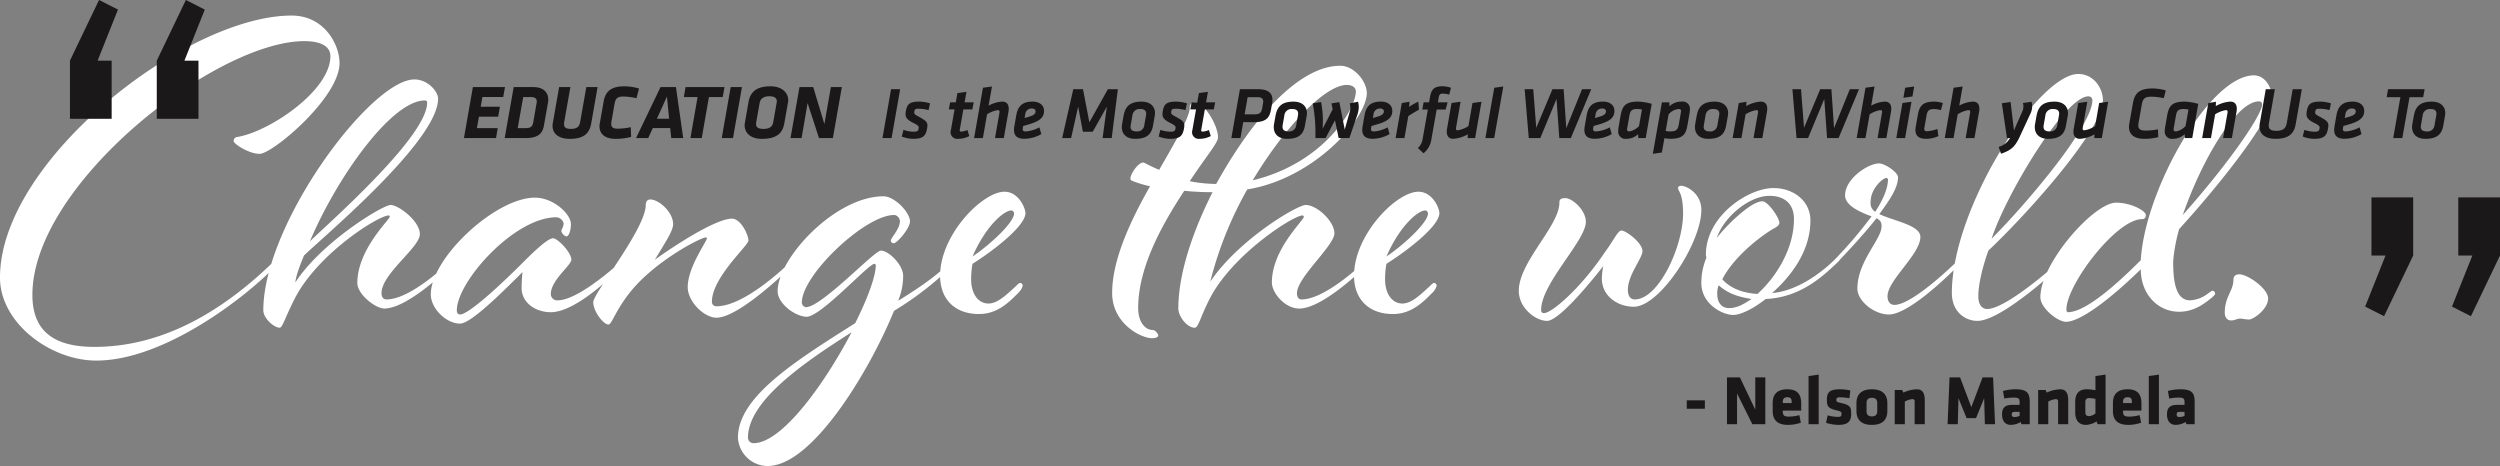
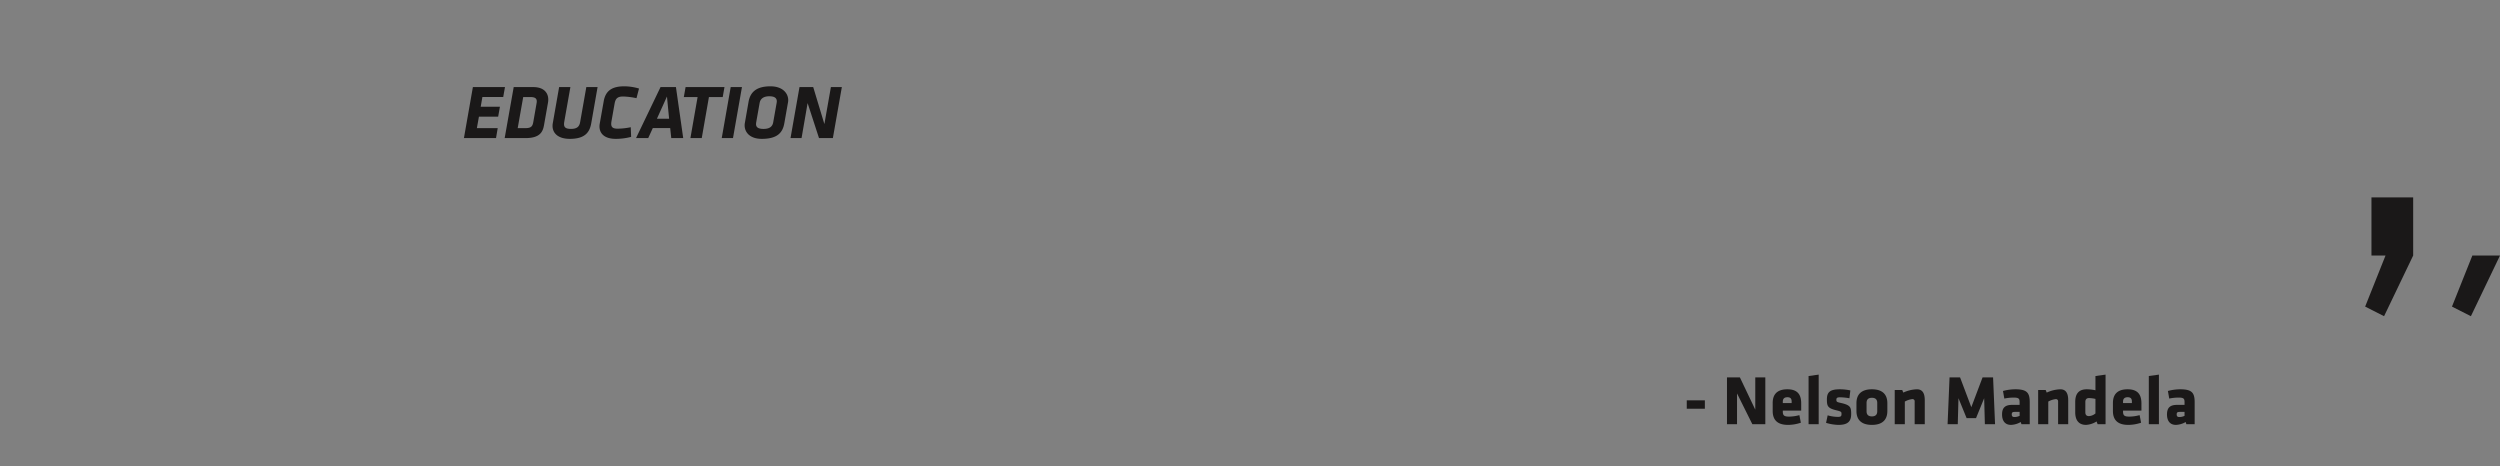
<svg xmlns="http://www.w3.org/2000/svg" width="783.368" height="146.019" viewBox="0 0 783.368 146.019">
  <rect x="0" y="0" width="783.368" height="146.019" fill="#808080" stroke="none" />
  <g transform="translate(-1428.046 -1642.43)">
-     <path d="M-328.543,10.868c-12.3,0-19.448-4.576-19.448-16.3,0-34.749,57.486-79.508,85.228-79.508,5.291,0,8.151,1.716,8.151,4.719,0,10.868-19.3,23.738-29.172,25.311a1.232,1.232,0,0,0-1.144,1.287c0,.858,4.719,4,8.151,4,4,0,25.025-17.589,25.025-28.457,0-5.72-4.719-14.872-15.015-14.872-32.89,0-91.377,45.331-91.377,82.082,0,14.3,15.873,26.026,30.173,26.026,21.021,0,46.475-19.448,56.628-30.03,0,0,1.716-1.573,1.716-1.859a.8.8,0,0,0-.858-.715c-.286,0-.858.572-.858.572C-285.643-2.717-304.948,10.868-328.543,10.868Zm112.112-25.74c.429-.429,1.573-1.43,1.573-1.716,0-.143-.286-.572-.572-.572-.429,0-1,.572-1,.572S-229.015-4-237.023-4c-.572,0-1.573-.286-1.573-2,0-6.006,12.012-14.3,12.012-18.447S-233.3-33.6-235.736-33.6-257.329-22.022-265.623-9.3c.286-2.145,1.144-4.576,2.717-8.437,6.149-6.006,42.042-35.893,42.042-49.192,0-2.145-3.146-6.006-7.436-6.006-13.585,0-47.333,45.188-47.333,72.358,0,2.431,3.289,5.434,5.148,5.434.858,0,1.716-3.289,4.719-9.152,7.15-14.014,26.169-26.026,29.458-26.026.286,0,.286.286.286.429,0,.858-10.153,10.3-10.153,20.735,0,3.575,5.72,8.008,8.437,8.008C-230.016-1.144-216.431-14.872-216.431-14.872ZM-224.3-65.637c0,11.011-32.89,39.468-36.751,43.472,8.437-20.02,25.6-44.187,36.036-44.187A.643.643,0,0,1-224.3-65.637Zm40.9,61.919a1.98,1.98,0,0,1-2.145-2c0-4.29,6.435-9.009,6.435-10.725,0-2.288-4.29-6.721-5.72-6.721-1.573,0-5.291,3.432-9.581,7.722C-201.273-8.58-211.283.715-214,.715c-.572,0-1-.429-1-1.287,0-9.009,18.018-29.172,31.174-29.172a2.493,2.493,0,0,1,2.288,1.859c0,1.287-.715,1.859-.715,2.431a2.4,2.4,0,0,0,1.573,1.716c.715,0,1.43-1.716,1.43-3.861,0-3.146-5.434-8.294-11.3-8.294-12.3,0-32.6,18.876-32.6,30.316,0,4.433,4.862,9.152,9.152,9.152,3.289,0,12.441-9.009,19.591-16.159a45.184,45.184,0,0,0-.286,5C-194.695-3-190.4,0-185.543,0c8.866,0,22.737-14.872,22.737-14.872.429-.429,1.43-1.43,1.43-1.716a.6.6,0,0,0-.572-.572c-.286,0-.572.286-.858.572C-162.806-16.588-176.391-3.718-183.4-3.718Zm29.029-31.6c-.858,0-1.43.572-1.43,1.716,0,7.436-16.445,27.6-16.445,30.459,0,3,3.289,7.007,4.719,7.007s2.86-7.293,11.726-15.3c7.865-7.15,17.589-12.012,18.876-12.012a.308.308,0,0,1,.286.286c0,1-6.006,9.009-6.006,15.3,0,4.576,5.148,9.581,9.009,9.581,7.436,0,24.024-16.588,24.024-16.588s1.573-1.43,1.573-1.716a.783.783,0,0,0-.715-.572c-.286,0-.858.572-.858.572S-124.053-1.859-133.634-1.859a1.351,1.351,0,0,1-1.43-1.43c0-7.579,11.44-17.589,11.44-19.162,0-1.859-2.431-6.864-5.148-6.864-5.148,0-18.447,8.723-24.167,12.87,3.146-5.291,5.72-9.009,5.72-11.154C-147.219-31.317-151.652-35.321-154.369-35.321Zm94.952,20.449c.429-.429,1.573-1.43,1.573-1.716,0-.143-.286-.572-.572-.572-.429,0-1,.572-1,.572-5.148,5.148-10.153,8.58-17.3,13.013a20.077,20.077,0,0,0,1.573-7.865c0-3.289-4.433-7.865-7.007-7.865-2,0-18.59,17.732-23.452,17.732A1.531,1.531,0,0,1-106.893-3c0-8.723,19.877-27.456,28.886-27.456,1.287,0,1.859,1.43,1.859,1.859,0,2.574-2.86,5.291-2.86,6.149a.923.923,0,0,0,.858.858c1.144,0,5.148-4.719,5.148-6.864,0-2.86-4.862-7.865-8.294-7.865-15.158,0-33.176,19.448-33.176,29.744,0,3.861,5.434,7.865,9.009,8.008,4.433.143,19.448-16.588,21.307-16.588.286,0,.429.286.429.572,0,2.717-1.859,8.866-6.435,18.018-19.019,12.012-36.751,23.166-36.751,35.893a9.389,9.389,0,0,0,9.295,8.866c14.157,0,32.175-30.316,39.611-48.62A100.508,100.508,0,0,0-59.417-14.872Zm-64.35,54.2c0-11.011,15.73-22.451,32.461-33.033-8.294,15.873-21.736,34.749-30.745,34.749A1.739,1.739,0,0,1-123.767,39.325ZM-51.409.572c5.863,0,9.438-3.718,12.3-6.578a4.756,4.756,0,0,0,1.43-2.288.824.824,0,0,0-.858-.858c-.286,0-.715.429-1.43,1.144C-42.4-5.863-45.4-2.717-48.406-2.717c-3.289,0-5.434-3.146-5.434-7.579a26.743,26.743,0,0,1,.429-4.862c7.865-5.005,16.588-12.155,16.588-15.873,0-1.573-2.145-6.721-6.578-6.721-6.864,0-20.163,13.442-20.163,26.312C-63.564-4-58.845.572-51.409.572Zm-2-18.018c4.29-9.867,10.01-14.443,12.155-14.443a.945.945,0,0,1,.858,1C-40.4-28.314-47.119-21.736-53.411-17.446ZM66.709-69.212c0,5.72-10.3,22.594-32.318,27.885,9.724-16.3,22.594-29.887,29.458-29.887C65.852-71.214,66.709-70.213,66.709-69.212ZM21.092-9.581A116.423,116.423,0,0,1,32.675-38.467C53.839-41.9,70.141-60.775,70.141-68.64c0-3.718-4-8.58-8.294-8.58-13.3,0-27.885,17.16-38.9,37.037a46.651,46.651,0,0,1-8.294-.858c5-7.579,8.866-12.012,8.866-13.728,0-4.147-4.719-11.011-6.864-11.011-1.716,0-2,1-2,1.716,0,2.86-4.29,10.3-9.581,19.448C1.93-45.9.5-46.9.071-46.9c-1.573,0-4,3.575-4,5.005,0,.429.143.572.858.858a36.229,36.229,0,0,0,5.291,1.573C-3.933-28.6-9.653-16.445-9.653-6.006c0,9.438,8.866,14.157,12.584,14.157.429,0,1.859-.143,1.859-.858,0-.429-.858-1.716-1.716-1.716C.643,5.577-1.5,3-1.5-1.287c0-12.87,7.579-26.312,14.443-36.751a87.7,87.7,0,0,0,8.866.429C15.229-24.6,11.082-11.583,11.082-1.144c0,2.431,2.717,6.006,5.148,6.006,1.144,0,1.716-3.289,4.719-9.152C28.1-18.161,47.118-30.316,49.978-30.316a.457.457,0,0,1,.429.429c0,1.144-10.01,10.153-10.01,20.592,0,3.146,4,8.151,8.58,8.151,7.722,0,21.307-13.728,21.307-13.728.429-.429,1.573-1.43,1.573-1.716,0-.143-.286-.572-.572-.572-.429,0-1,.572-1,.572S57.557-4,49.692-4c-.572,0-1.43-.286-1.43-2,0-4.862,11.726-14.872,11.726-18.733,0-3.718-5.434-8.866-9.009-8.866C48.405-33.6,30.1-22.88,21.092-9.581ZM78.292.572c5.863,0,9.438-3.718,12.3-6.578a4.756,4.756,0,0,0,1.43-2.288.824.824,0,0,0-.858-.858c-.286,0-.715.429-1.43,1.144C87.3-5.863,84.3-2.717,81.3-2.717c-3.289,0-5.434-3.146-5.434-7.579a26.743,26.743,0,0,1,.429-4.862c7.865-5.005,16.588-12.155,16.588-15.873,0-1.573-2.145-6.721-6.578-6.721-6.864,0-20.163,13.442-20.163,26.312C66.137-4,70.856.572,78.292.572Zm-2-18.018c4.29-9.867,10.01-14.443,12.155-14.443a.945.945,0,0,1,.858,1C89.3-28.314,82.582-21.736,76.29-17.446Zm54.2-16.874c0,7.293-12.727,18.59-12.727,27.6,0,5.434,5.291,9.438,8.866,9.438,4.433,0,17.589-17.16,17.589-17.16a26.36,26.36,0,0,0-.429,3.861c0,5.577,5.005,8.866,10.01,8.866,8.151,0,21.164-20.02,21.164-30.316,0-5.291-4.719-7.579-6.292-7.579-.715,0-1,.286-1,.715,0,1,1.573,1.573,1.573,8.008C169.24-20.735,161.661-4,154.082-4c-1.144,0-2.145-.858-2.145-3,0-4.719,4.576-9.867,4.576-12.155,0-2.574-5.148-6.435-6.578-6.435-1.144,0-2.574,3.289-5.148,6.721C137.351-7.722,128.2.286,125.625.286c-.715,0-.858-.572-.858-1,0-8.294,14.014-21.736,14.014-27.6,0-3.718-4.29-7.436-6.435-7.436C130.63-35.75,130.487-35.035,130.487-34.32Zm86.372,19.448c.429-.429,1.573-1.43,1.573-1.716a.783.783,0,0,0-.715-.572c-.429,0-.858.572-.858.572-4.433,4.433-12.155,10.01-19.734,10.582,6.149-5.434,12.012-13.3,12.012-22.737,0-6.006-5.148-10.153-11.583-10.153-7.865,0-21.164,8.723-21.164,20.878,0,.429.143.715.143,1a20.313,20.313,0,0,0-1.573,7.865c0,6.578,6.578,10.01,10.01,10.01,2.145,0,6.006-1.716,10.153-5C205.848-4.576,212.855-11.154,216.859-14.872ZM186.543-30.316a53.182,53.182,0,0,0-6.721,7.007c2.288-6.721,10.3-13.156,16.445-13.156,4.862,0,7.722,2.574,7.722,7.293,0,9.3-5.577,18.161-11.44,23.452-4.719-.286-8.58-1.859-11.011-4.576,3.146-6.292,10.725-12.727,16.016-15.873.858-.429,1.859-1,1.859-1.859,0-1.573-3.575-6.721-5.291-6.721C191.977-34.749,188.831-32.318,186.543-30.316ZM180.394-8.437c2.574,2.288,5.577,3.575,10.3,4.29-3.146,2.145-5.005,2.86-7.15,2.86S179.965-3,179.965-5.577A6.649,6.649,0,0,1,180.394-8.437Zm36.465-8.151c-.572.715-1.287,1.43-1.287,1.716a.615.615,0,0,0,.572.572c.143,0,.429-.286.715-.572,3.432-3.575,8.723-9.152,13.013-14.586,1.144.715,1.573,1.144,1.573,2.574,0,4-7.579,11.011-7.579,19.448,0,4,5.291,8.151,9.867,8.151,7.007,0,22.022-15.587,22.022-15.587.572-.572,1.287-1.287,1.287-1.573s-.143-.715-.572-.715c-.143,0-.429.286-.715.572,0,0-14.3,14.3-20.306,14.3-1.287,0-2.145-1-2.145-2.717,0-5.005,10.3-13.156,10.3-18.59,0-3.718-8.437-5-12.87-7.15,3.146-4.29,5.863-8.151,5.863-11.583,0-1.43-4-4.29-6.006-4.29-3.289,0-10.582,4.719-10.582,10.01,0,3.289,4.862,5.291,8.294,6.578A137.072,137.072,0,0,1,216.859-16.588Zm16.588-25.025c0,2.86-1.573,6.435-4,10.153a3.2,3.2,0,0,1-1.43-3.146c0-4.147,3.861-7.436,4.862-7.436C233.3-42.042,233.447-41.756,233.447-41.613Zm32.461,18.59c4.576-14.014,23.023-44.616,30.316-44.616a1.241,1.241,0,0,1,1.287,1.144C297.512-58.344,276.919-34.034,265.909-23.023ZM264.478-1c-.858,0-2.717-.572-2.717-4,0-5.863,3.146-14.3,3.146-14.3C278.635-32.318,300.8-57.629,300.8-66.352c0-4-3-8.294-7.722-8.294-12.441,0-39.611,41.756-39.611,68.64,0,5.863,4.147,8.723,8.008,8.723,7.865,0,26.455-17.589,26.455-17.589.429-.429,1.43-1.43,1.43-1.716a.6.6,0,0,0-.572-.572c-.286,0-.572.286-.858.572C287.93-16.588,270.913-1,264.478-1Zm60.2-25.025c15.587-17.16,29.172-35.464,29.172-40.755,0-3.718-2.288-7.436-5.72-7.436-13.871,0-34.177,35.75-35.464,57.915C302.516-6.149,294.508,0,289.789,0c-.286,0-.429-.429-.429-.858,0-7.722,15.587-28.314,23.738-28.314.858,0,1.144-.572,1.144-1.287,0-1.287-4.576-3.861-9.3-3.861-7.007,0-23.738,19.019-23.738,29.6,0,3.432,5.434,7.722,8.008,7.722,4.29,0,13.156-6.435,23.452-16.445,0,7.722,5.291,13.3,12.012,13.3,4.576,0,7.722-2.431,9.724-4,.715-.572,1.573-1.287,1.573-1.716a.913.913,0,0,0-.858-.858c-.286,0-.572.286-1.573,1a10.039,10.039,0,0,1-5.434,2c-4.862,0-5.291-7.007-5.291-12.3A52.541,52.541,0,0,1,324.681-26.026Zm26.026-39.182c0,3.432-10.725,18.876-24.882,34.749,5.72-16.588,16.588-35.607,23.881-35.607A.951.951,0,0,1,350.707-65.208Zm-7.15,53.339c-.858,0-1.859.286-1.859,1.716,0,3.432-2.717,5.291-2.717,10.3,0,1,.429,2.431,2,2.431,1.287,0,1.716-.572,2.86-.572.572,0,1.716.286,2.717.286,1.43,0,6.006-3.289,6.006-6.578C352.566-7.436,346.132-11.869,343.557-11.869Z" transform="translate(1786.189 1740.258)" fill="#fff" />
    <path d="M.48,0H10.536l.528-3.12H4.536l.648-3.6h6.024l.552-3.1H5.736l.528-3.048h6.528l.552-3.12H3.288Zm19.3,0c4.584,0,5.448-2.016,5.808-4.128l1.248-7.056a5.539,5.539,0,0,0,.072-.888c0-2.016-1.272-3.912-4.728-3.912h-6.1L13.248,0Zm3.456-10.872-1.008,5.76c-.216,1.272-.552,1.992-2.448,1.992H17.328l1.728-9.744h2.232c1.512,0,2.016.48,2.016,1.344A3.337,3.337,0,0,1,23.232-10.872ZM33.672.24c4.872,0,6.216-2.184,6.7-4.872L42.36-15.984H38.832L36.888-4.968c-.24,1.32-.936,2.088-2.856,2.088-1.68,0-2.184-.528-2.184-1.488a4.1,4.1,0,0,1,.072-.744l1.92-10.872H30.312L28.32-4.632a4.687,4.687,0,0,0-.072.816C28.248-1.7,29.808.24,33.672.24Zm14.376,0a18.692,18.692,0,0,0,4.824-.624l-.12-3.024a20.851,20.851,0,0,1-4.152.456c-1.344,0-1.968-.408-1.968-1.512a4.792,4.792,0,0,1,.072-.744l.984-5.568c.288-1.68.984-2.256,2.688-2.256a22.585,22.585,0,0,1,4.176.528l.792-3.024a16.749,16.749,0,0,0-4.608-.7c-3.888,0-5.88,1.416-6.456,4.68L43.056-4.632a5.158,5.158,0,0,0-.1.96C42.96-1.44,44.52.24,48.048.24ZM65.448,0h3.744l-2.28-15.984H62.088L54.408,0h3.816l1.44-3.144h5.448ZM64.1-13.032l.672,6.96H60.96Zm13.152.168h4.32l.552-3.12H69.936l-.552,3.12H73.7L71.448,0H75ZM81.264,0h3.528L87.6-15.984H84.072ZM93.816.24c4.728,0,6.528-1.824,7.056-4.872l1.152-6.528a3.851,3.851,0,0,0,.072-.72c0-2.184-1.776-4.344-5.568-4.344-4.512,0-6.336,1.9-6.864,4.872l-1.152,6.6a3.907,3.907,0,0,0-.072.744C88.44-1.848,90.048.24,93.816.24Zm4.656-11.28-1.08,6.1c-.24,1.368-1.2,2.064-3.024,2.064-1.728,0-2.352-.552-2.352-1.512a4.686,4.686,0,0,1,.048-.552l1.08-6.1c.24-1.272,1.2-2.064,3.024-2.064,1.7,0,2.352.6,2.352,1.584A3.607,3.607,0,0,1,98.472-11.04ZM111.744,0h4.344L118.9-15.984h-3.432l-2.04,11.592-3.5-11.592h-4.3L102.816,0h3.456l1.9-10.968Z" transform="translate(1572.936 1685.701)" fill="#1a1818" />
-     <path d="M.805,0H3.657L6.348-15.318H3.5Zm9.568.23c3.151,0,4-.874,4.439-3.381.3-1.771-.161-2.208-2.737-3.611-1.219-.667-1.426-.828-1.288-1.587.138-.805.46-.851,1.564-.851a11.972,11.972,0,0,1,2.9.437l.46-2.116a11.909,11.909,0,0,0-3.335-.552c-2.944,0-3.841.69-4.232,2.944-.3,1.7-.046,2.553,2.323,3.726,1.656.828,1.771,1.081,1.656,1.771-.138.782-.391.989-1.61.989a9.965,9.965,0,0,1-3.128-.575L6.854-.483A10.214,10.214,0,0,0,10.373.23ZM24.5.23a7.576,7.576,0,0,0,3.519-.874l-.6-1.886a6.026,6.026,0,0,1-1.932.506c-.414,0-.529-.184-.46-.575l1.127-6.394h2.806l.437-2.208H26.542l.575-3.289-2.829.391-.506,2.9H22.011L21.6-8.993h1.794l-1.15,6.509A2.089,2.089,0,0,0,24.5.23ZM36.064,0h2.76L40.25-8.1a5.424,5.424,0,0,0,.115-1.1c0-1.219-.506-2.231-2.047-2.231a9.953,9.953,0,0,0-4.255,1.265l1.058-6-2.829.391L29.509,0h2.76L33.58-7.452a8.629,8.629,0,0,1,3.335-1.311c.437,0,.575.184.575.483a1.65,1.65,0,0,1-.023.3ZM44.9-3.8c.529-.138.805-.207,2.162-.621,3.059-.943,4.37-2.093,4.37-4.094,0-1.817-1.449-2.921-3.588-2.921-3.381,0-4.623,1.61-5.106,4.255l-.6,3.4c-.414,2.346.184,4,3.151,4a10.929,10.929,0,0,0,5.29-1.472l-.6-2.116a10.682,10.682,0,0,1-4.3,1.288c-1.012,0-.989-.552-.874-1.2Zm2.116-2.99c-1.127.345-1.288.391-1.679.506l.207-1.15a1.976,1.976,0,0,1,2.07-1.84c.736,0,1.173.368,1.173.874C48.783-7.659,48.254-7.176,47.012-6.785ZM69.782,0h2.852l1.932-15.318H71.438l-5.8,10.373-2-10.373H60.6L57.109,0h2.806l2.208-9.867L63.595-2h3.1l4.416-7.843ZM79.971.23c3.933,0,5.175-1.656,5.635-4.278l.529-2.99a4.756,4.756,0,0,0,.069-.8c0-1.978-1.357-3.588-4.232-3.588-3.749,0-5.106,1.656-5.612,4.416l-.483,2.691a5.89,5.89,0,0,0-.069.9C75.808-1.449,77.073.23,79.971.23Zm2.875-4.278a2.178,2.178,0,0,1-2.461,1.955c-1.334,0-1.84-.552-1.84-1.449a3.445,3.445,0,0,1,.046-.506l.529-3.013A2.234,2.234,0,0,1,81.6-9.108c1.265,0,1.84.506,1.84,1.426a3.761,3.761,0,0,1-.046.506ZM90.873.23c3.151,0,4-.874,4.439-3.381.3-1.771-.161-2.208-2.737-3.611-1.219-.667-1.426-.828-1.288-1.587.138-.805.46-.851,1.564-.851a11.972,11.972,0,0,1,2.9.437l.46-2.116a11.909,11.909,0,0,0-3.335-.552c-2.944,0-3.841.69-4.232,2.944-.3,1.7-.046,2.553,2.323,3.726,1.656.828,1.771,1.081,1.656,1.771-.138.782-.391.989-1.61.989a9.965,9.965,0,0,1-3.128-.575L87.354-.483A10.214,10.214,0,0,0,90.873.23Zm9.292,0a7.576,7.576,0,0,0,3.519-.874l-.6-1.886a6.026,6.026,0,0,1-1.932.506c-.414,0-.529-.184-.46-.575l1.127-6.394h2.806l.437-2.208h-2.852l.575-3.289-2.829.391-.506,2.9H97.681l-.414,2.208h1.794l-1.15,6.509A2.089,2.089,0,0,0,100.165.23Zm17.02-5.221c3.933,0,4.945-1.472,5.382-4.025l.345-1.955A5.986,5.986,0,0,0,123-12.029c0-2.07-1.357-3.289-4.508-3.289h-5.681L110.124,0h2.852l.874-4.991Zm2.576-4.278c-.23,1.288-.69,1.817-2.392,1.817h-3.082l.943-5.359h3.128c1.288,0,1.748.46,1.748,1.334a3.849,3.849,0,0,1-.069.644Zm7.82,9.5c3.933,0,5.175-1.656,5.635-4.278l.529-2.99a4.756,4.756,0,0,0,.069-.8c0-1.978-1.357-3.588-4.232-3.588-3.749,0-5.106,1.656-5.612,4.416l-.483,2.691a5.89,5.89,0,0,0-.069.9C123.418-1.449,124.683.23,127.581.23Zm2.875-4.278a2.178,2.178,0,0,1-2.461,1.955c-1.334,0-1.84-.552-1.84-1.449a3.445,3.445,0,0,1,.046-.506l.529-3.013a2.234,2.234,0,0,1,2.484-2.047c1.265,0,1.84.506,1.84,1.426a3.762,3.762,0,0,1-.046.506Zm11.04-6.831.391,1.84L138.713-2.9a31.942,31.942,0,0,0-.46-8.4l-2.622.414A50.535,50.535,0,0,1,136.459,0h3.2L142.6-5.589,143.75,0h3.358s1.679-4.922,2.346-6.854a8.782,8.782,0,0,0,.6-2.76,7.069,7.069,0,0,0-.23-1.771l-2.6.506a4.836,4.836,0,0,1,.184,1.311,5.412,5.412,0,0,1-.207,1.426c-.506,1.725-1.541,5.474-1.541,5.474l-1.7-8.6ZM154.031-3.8c.529-.138.8-.207,2.162-.621,3.059-.943,4.37-2.093,4.37-4.094,0-1.817-1.449-2.921-3.588-2.921-3.381,0-4.623,1.61-5.106,4.255l-.6,3.4c-.414,2.346.184,4,3.151,4a10.929,10.929,0,0,0,5.29-1.472l-.6-2.116a10.682,10.682,0,0,1-4.3,1.288c-1.012,0-.989-.552-.874-1.2Zm2.116-2.99c-1.127.345-1.288.391-1.679.506l.207-1.15a1.976,1.976,0,0,1,2.07-1.84c.736,0,1.173.368,1.173.874C157.918-7.659,157.389-7.176,156.147-6.785Zm12.558-4.623a15.344,15.344,0,0,0-2.875,1.656l.115-1.633-2.415.414L161.6,0h2.76l1.219-6.9c1.2-.759,2.024-1.288,3.335-2Zm1.633,16.169A6.64,6.64,0,0,0,172.776.529l1.679-9.476h2.829l.6-2.254h-3.036l.3-1.725c.138-.759.46-1.012,1.334-1.012a7.7,7.7,0,0,1,1.909.322l.552-2.139a8.081,8.081,0,0,0-2.691-.483c-2.507,0-3.45.943-3.864,3.312l-.3,1.725h-1.725l-.391,2.254h1.725L170.062.276a4.57,4.57,0,0,1-1.495,2.829Zm11.615-16.146-2.829.391-1.38,7.889a5.424,5.424,0,0,0-.115,1.1c0,1.219.506,2.231,2.047,2.231a10.493,10.493,0,0,0,4.531-1.4L184.161,0h2.346l2-11.385-2.829.391-1.265,7.245a9.123,9.123,0,0,1-3.335,1.311c-.437,0-.575-.184-.575-.483a1.948,1.948,0,0,1,.023-.3ZM189.727,0h2.76l2.852-16.169-2.829.391ZM216.5,0l6.394-15.318h-2.875L215.073-3.105l-.828-12.213h-3.5l-5.083,12.1-.943-12.1h-2.691L203.32,0h3.611l5.083-12.259L212.888,0Zm7.13-3.8c.529-.138.8-.207,2.162-.621,3.059-.943,4.37-2.093,4.37-4.094,0-1.817-1.449-2.921-3.588-2.921-3.381,0-4.623,1.61-5.106,4.255l-.6,3.4c-.414,2.346.184,4,3.151,4a10.929,10.929,0,0,0,5.29-1.472l-.6-2.116a10.682,10.682,0,0,1-4.3,1.288c-1.012,0-.989-.552-.874-1.2Zm2.116-2.99c-1.127.345-1.288.391-1.679.506l.207-1.15a1.976,1.976,0,0,1,2.07-1.84c.736,0,1.173.368,1.173.874C227.516-7.659,226.987-7.176,225.745-6.785Zm16.1-3.933a17.527,17.527,0,0,0-4.232-.713c-4.324,0-5.037,1.633-5.566,4.669L231.472-3.5a7.219,7.219,0,0,0-.115,1.173,2.268,2.268,0,0,0,2.6,2.553,5.322,5.322,0,0,0,3.657-1.472L237.636,0h2.323Zm-3.979,6.946a5.308,5.308,0,0,1-2.99,1.679c-.506,0-.759-.184-.759-.6a1.437,1.437,0,0,1,.023-.276l.69-3.933c.253-1.472.6-2.208,2.369-2.208a8.623,8.623,0,0,1,1.587.161Zm4.324,8.694,2.829-.391.805-4.508a9.966,9.966,0,0,0,1.84.207c4.416,0,4.945-1.794,5.451-4.669l.575-3.266a7.219,7.219,0,0,0,.115-1.173,2.268,2.268,0,0,0-2.6-2.553,5.429,5.429,0,0,0-3.818,1.472V-11.2h-2.346Zm4.945-12.351a4.732,4.732,0,0,1,3.128-1.679c.506,0,.782.184.782.6a1.437,1.437,0,0,1-.023.276l-.69,3.956c-.253,1.472-.713,2.185-2.484,2.185a8.526,8.526,0,0,1-1.633-.138ZM259.555.23c3.933,0,5.175-1.656,5.635-4.278l.529-2.99a4.757,4.757,0,0,0,.069-.8c0-1.978-1.357-3.588-4.232-3.588-3.749,0-5.106,1.656-5.612,4.416l-.483,2.691a5.89,5.89,0,0,0-.069.9C255.392-1.449,256.657.23,259.555.23Zm2.875-4.278a2.178,2.178,0,0,1-2.461,1.955c-1.334,0-1.84-.552-1.84-1.449a3.448,3.448,0,0,1,.046-.506l.529-3.013a2.234,2.234,0,0,1,2.484-2.047c1.265,0,1.84.506,1.84,1.426a3.759,3.759,0,0,1-.046.506ZM273.746,0h2.76l1.426-8.1a5.424,5.424,0,0,0,.115-1.1c0-1.219-.506-2.231-2.047-2.231a10.493,10.493,0,0,0-4.531,1.4l.046-1.357-2.392.414L267.191,0h2.76l1.311-7.452A9.123,9.123,0,0,1,274.6-8.763c.437,0,.575.184.575.483a1.649,1.649,0,0,1-.023.3ZM300.4,0,306.8-15.318h-2.875L298.977-3.105l-.828-12.213h-3.5L289.57-3.22l-.943-12.1h-2.691L287.224,0h3.611l5.083-12.259L296.792,0Zm12.213,0h2.76L316.8-8.1a5.424,5.424,0,0,0,.115-1.1c0-1.219-.506-2.231-2.047-2.231a9.953,9.953,0,0,0-4.255,1.265l1.058-6-2.829.391L306.061,0h2.76l1.311-7.452a8.629,8.629,0,0,1,3.335-1.311c.437,0,.575.184.575.483a1.649,1.649,0,0,1-.023.3Zm8.1-12.627,2.829-.414.552-3.128-2.829.391ZM318.481,0h2.76l2-11.385-2.829.391Zm14.6-10.971a8.625,8.625,0,0,0-2.668-.46c-3.105,0-4.6.9-5.152,4L324.6-3.657a6.435,6.435,0,0,0-.115,1.1c0,1.794.989,2.783,3.381,2.783a9.219,9.219,0,0,0,3.795-.851l-.276-2.231a12.239,12.239,0,0,1-3.289.713c-.644,0-.851-.3-.851-.736a2.564,2.564,0,0,1,.046-.391l.667-3.8c.276-1.564.8-2.024,2.415-2.024a7.864,7.864,0,0,1,2.093.322ZM340.216,0h2.76L344.4-8.1a5.424,5.424,0,0,0,.115-1.1c0-1.219-.506-2.231-2.047-2.231a9.953,9.953,0,0,0-4.255,1.265l1.058-6-2.829.391L333.661,0h2.76l1.311-7.452a8.629,8.629,0,0,1,3.335-1.311c.437,0,.575.184.575.483a1.649,1.649,0,0,1-.023.3Zm20.447-7.981a5.137,5.137,0,0,0,.391-2,5.057,5.057,0,0,0-.207-1.4l-2.691.391a3.379,3.379,0,0,1,.161,1.058,3.777,3.777,0,0,1-.322,1.541L355.35-2.438l-1.058-8.878-2.737.391L353.165,0h.943a5.8,5.8,0,0,1-3.565,2.76L351.3,4.9c3.381-1.15,4.37-2.369,5.658-4.9ZM366.045.23c3.933,0,5.175-1.656,5.635-4.278l.529-2.99a4.757,4.757,0,0,0,.069-.8c0-1.978-1.357-3.588-4.232-3.588-3.749,0-5.106,1.656-5.612,4.416l-.483,2.691a5.892,5.892,0,0,0-.069.9C361.882-1.449,363.147.23,366.045.23Zm2.875-4.278a2.178,2.178,0,0,1-2.461,1.955c-1.334,0-1.84-.552-1.84-1.449a3.448,3.448,0,0,1,.046-.506l.529-3.013a2.234,2.234,0,0,1,2.484-2.047c1.265,0,1.84.506,1.84,1.426a3.759,3.759,0,0,1-.046.506Zm9.407-7.337-2.829.391-1.38,7.889A5.424,5.424,0,0,0,374-2C374-.782,374.509.23,376.05.23a10.493,10.493,0,0,0,4.531-1.4L380.535,0h2.346l2-11.385-2.829.391-1.265,7.245a9.123,9.123,0,0,1-3.335,1.311c-.437,0-.575-.184-.575-.483a1.946,1.946,0,0,1,.023-.3ZM396.129.23A17.532,17.532,0,0,0,400.568-.3l-.092-2.438a21.988,21.988,0,0,1-3.864.391c-1.679,0-2.3-.506-2.3-1.656a5.364,5.364,0,0,1,.092-.828l1.012-5.727c.345-1.978,1.15-2.415,3.082-2.415a21.269,21.269,0,0,1,3.818.46l.6-2.438a15.8,15.8,0,0,0-4.14-.6c-3.726,0-5.543,1.2-6.118,4.462l-1.173,6.647a5.284,5.284,0,0,0-.092.966C391.391-1.334,392.84.23,396.129.23ZM413.1-10.718a17.527,17.527,0,0,0-4.232-.713c-4.324,0-5.037,1.633-5.566,4.669L402.73-3.5a7.219,7.219,0,0,0-.115,1.173,2.268,2.268,0,0,0,2.6,2.553,5.322,5.322,0,0,0,3.657-1.472L408.894,0h2.323Zm-3.979,6.946a5.308,5.308,0,0,1-2.99,1.679c-.506,0-.759-.184-.759-.6a1.436,1.436,0,0,1,.023-.276l.69-3.933c.253-1.472.6-2.208,2.369-2.208a8.623,8.623,0,0,1,1.587.161ZM420.877,0h2.76l1.426-8.1a5.424,5.424,0,0,0,.115-1.1c0-1.219-.506-2.231-2.047-2.231a10.493,10.493,0,0,0-4.531,1.4l.046-1.357-2.392.414L414.322,0h2.76l1.311-7.452a9.123,9.123,0,0,1,3.335-1.311c.437,0,.575.184.575.483a1.649,1.649,0,0,1-.023.3ZM437.3.23c4.623,0,5.888-2.047,6.348-4.646l1.909-10.9H442.7l-1.863,10.6c-.253,1.449-.966,2.438-3.22,2.438-1.863,0-2.438-.575-2.438-1.656a4.647,4.647,0,0,1,.069-.759l1.863-10.626h-2.852L432.354-4.439a5.029,5.029,0,0,0-.069.828C432.285-1.495,433.8.23,437.3.23Zm12.052,0c3.151,0,4-.874,4.439-3.381.3-1.771-.161-2.208-2.737-3.611-1.219-.667-1.426-.828-1.288-1.587.138-.805.46-.851,1.564-.851a11.972,11.972,0,0,1,2.9.437l.46-2.116a11.909,11.909,0,0,0-3.335-.552c-2.944,0-3.841.69-4.232,2.944-.3,1.7-.046,2.553,2.323,3.726,1.656.828,1.771,1.081,1.656,1.771-.138.782-.391.989-1.61.989a9.965,9.965,0,0,1-3.128-.575l-.529,2.093A10.214,10.214,0,0,0,449.351.23ZM458.574-3.8c.529-.138.805-.207,2.162-.621,3.059-.943,4.37-2.093,4.37-4.094,0-1.817-1.449-2.921-3.588-2.921-3.381,0-4.623,1.61-5.106,4.255l-.6,3.4c-.414,2.346.184,4,3.151,4a10.929,10.929,0,0,0,5.29-1.472l-.6-2.116a10.683,10.683,0,0,1-4.3,1.288c-1.012,0-.989-.552-.874-1.2Zm2.116-2.99c-1.127.345-1.288.391-1.679.506l.207-1.15a1.976,1.976,0,0,1,2.07-1.84c.736,0,1.173.368,1.173.874C462.461-7.659,461.932-7.176,460.69-6.785ZM479.3-12.811h4.278l.46-2.507H472.581l-.437,2.507h4.3L474.191,0h2.852ZM484.265.23c3.933,0,5.175-1.656,5.635-4.278l.529-2.99a4.757,4.757,0,0,0,.069-.8c0-1.978-1.357-3.588-4.232-3.588-3.749,0-5.106,1.656-5.612,4.416l-.483,2.691a5.892,5.892,0,0,0-.069.9C480.1-1.449,481.367.23,484.265.23Zm2.875-4.278a2.178,2.178,0,0,1-2.461,1.955c-1.334,0-1.84-.552-1.84-1.449a3.448,3.448,0,0,1,.046-.506l.529-3.013A2.234,2.234,0,0,1,485.9-9.108c1.265,0,1.84.506,1.84,1.426a3.759,3.759,0,0,1-.046.506Z" transform="translate(1703.76 1685.701)" fill="#1a1818" />
    <path d="M6.556-4.84V-7.48H.88v2.64ZM21.428,0H25.5V-14.652H22.352v10.1l-4.818-10.1H13.486V0h3.146V-9.636ZM36.74-4.246V-6.49c0-2.332-.77-4.444-4.334-4.444s-4.6,1.98-4.6,4.29v2.508c0,2.64,1.32,4.356,4.8,4.356A12.761,12.761,0,0,0,36.63-.462l-.462-2.376a12.513,12.513,0,0,1-3.256.462c-1.452,0-1.936-.33-1.936-1.562v-.308ZM33.748-6.622H30.976v-.462c0-.748.352-1.364,1.452-1.364s1.32.616,1.32,1.364ZM42.218,0V-15.532l-3.168.44V0ZM52.4-3.19c0-2.134-.22-2.794-3.278-3.476C47.85-6.952,47.762-7.04,47.762-7.7c0-.484.22-.726,1.144-.726a17.911,17.911,0,0,1,2.948.308l.286-2.464a15.813,15.813,0,0,0-3.256-.352c-3.212,0-4.092.946-4.092,3.212,0,2,.242,2.706,2.838,3.344,1.716.418,1.738.506,1.738,1.188,0,.638-.154.9-1.1.9a11.637,11.637,0,0,1-3.234-.484L44.528-.418A14.281,14.281,0,0,0,48.422.22C51.48.22,52.4-.99,52.4-3.19ZM58.894.22c3.806,0,4.84-2.134,4.84-4.334V-6.6c0-2.2-1.034-4.334-4.84-4.334S54.054-8.8,54.054-6.6v2.486C54.054-1.914,55.088.22,58.894.22Zm0-2.662c-1.144,0-1.672-.572-1.672-1.584V-6.688c0-1.012.528-1.584,1.672-1.584s1.672.572,1.672,1.584v2.662C60.566-3.014,60.038-2.442,58.894-2.442ZM75.46,0V-7.5c0-2.068-.638-3.432-2.464-3.432A10.821,10.821,0,0,0,68.728-9.9l-.33-.814H66.044V0h3.168V-7.084a6.207,6.207,0,0,1,2.31-.77.677.677,0,0,1,.77.77V0ZM88.572-1.892H91.52L94.072-8.14,94.292,0h3.19l-.616-14.652h-3.3l-3.52,9.328-3.52-9.328h-3.3L82.61,0H85.8l.22-8.14ZM108.35,0V-6.842c0-2.97-.814-4.092-4.532-4.092a15.07,15.07,0,0,0-3.85.528l.418,2.376a15,15,0,0,1,2.9-.308c1.694,0,1.892.374,1.892,1.474v.814h-2.31c-2.2,0-3.19.858-3.19,3.014,0,1.826.814,3.256,2.794,3.256a6.563,6.563,0,0,0,3.058-.9l.22.682Zm-3.168-2.618a3.6,3.6,0,0,1-1.606.374c-.616,0-.858-.242-.858-.836s.264-.77.946-.77h1.518ZM120.406,0V-7.5c0-2.068-.638-3.432-2.464-3.432A10.821,10.821,0,0,0,113.674-9.9l-.33-.814H110.99V0h3.168V-7.084a6.207,6.207,0,0,1,2.31-.77.677.677,0,0,1,.77.77V0Zm2.2-3.74c0,2.618,1.21,3.96,3.388,3.96a6.9,6.9,0,0,0,3.3-1.078l.33.858h2.486V-15.532l-3.168.44v4.466a13.092,13.092,0,0,0-2.728-.308c-2.508,0-3.608,1.43-3.608,3.96Zm6.336.374a3.509,3.509,0,0,1-2.024.836c-.836,0-1.144-.462-1.144-1.21V-6.974c0-.7.308-1.21,1.144-1.21a9.586,9.586,0,0,1,2.024.264Zm14.41-.88V-6.49c0-2.332-.77-4.444-4.334-4.444s-4.6,1.98-4.6,4.29v2.508c0,2.64,1.32,4.356,4.8,4.356a12.761,12.761,0,0,0,4.026-.682l-.462-2.376a12.513,12.513,0,0,1-3.256.462c-1.452,0-1.936-.33-1.936-1.562v-.308ZM140.36-6.622h-2.772v-.462c0-.748.352-1.364,1.452-1.364s1.32.616,1.32,1.364ZM148.83,0V-15.532l-3.168.44V0Zm11.2,0V-6.842c0-2.97-.814-4.092-4.532-4.092a15.07,15.07,0,0,0-3.85.528l.418,2.376a15,15,0,0,1,2.9-.308c1.694,0,1.892.374,1.892,1.474v.814h-2.31c-2.2,0-3.19.858-3.19,3.014,0,1.826.814,3.256,2.794,3.256a6.563,6.563,0,0,0,3.058-.9l.22.682ZM156.86-2.618a3.6,3.6,0,0,1-1.606.374c-.616,0-.858-.242-.858-.836s.264-.77.946-.77h1.518Z" transform="translate(1955.707 1775.347)" fill="#1a1818" />
-     <path d="M1463.032,1661.437h-4.407l6.385-16-5.93-3.01-9.119,19.007v18.214h13.071Zm27.207,0h-4.407l6.382-16-5.927-3.01-9.119,19.007v18.214h13.071Z" fill="#1a1818" />
-     <path d="M2198.343,1722.5h4.407l-6.384,16,5.929,3.01,9.119-19.007V1704.29h-13.071Zm-27.207,0h4.407l-6.382,16,5.927,3.01,9.119-19.007V1704.29h-13.071Z" fill="#1a1818" />
+     <path d="M2198.343,1722.5h4.407l-6.384,16,5.929,3.01,9.119-19.007h-13.071Zm-27.207,0h4.407l-6.382,16,5.927,3.01,9.119-19.007V1704.29h-13.071Z" fill="#1a1818" />
  </g>
</svg>